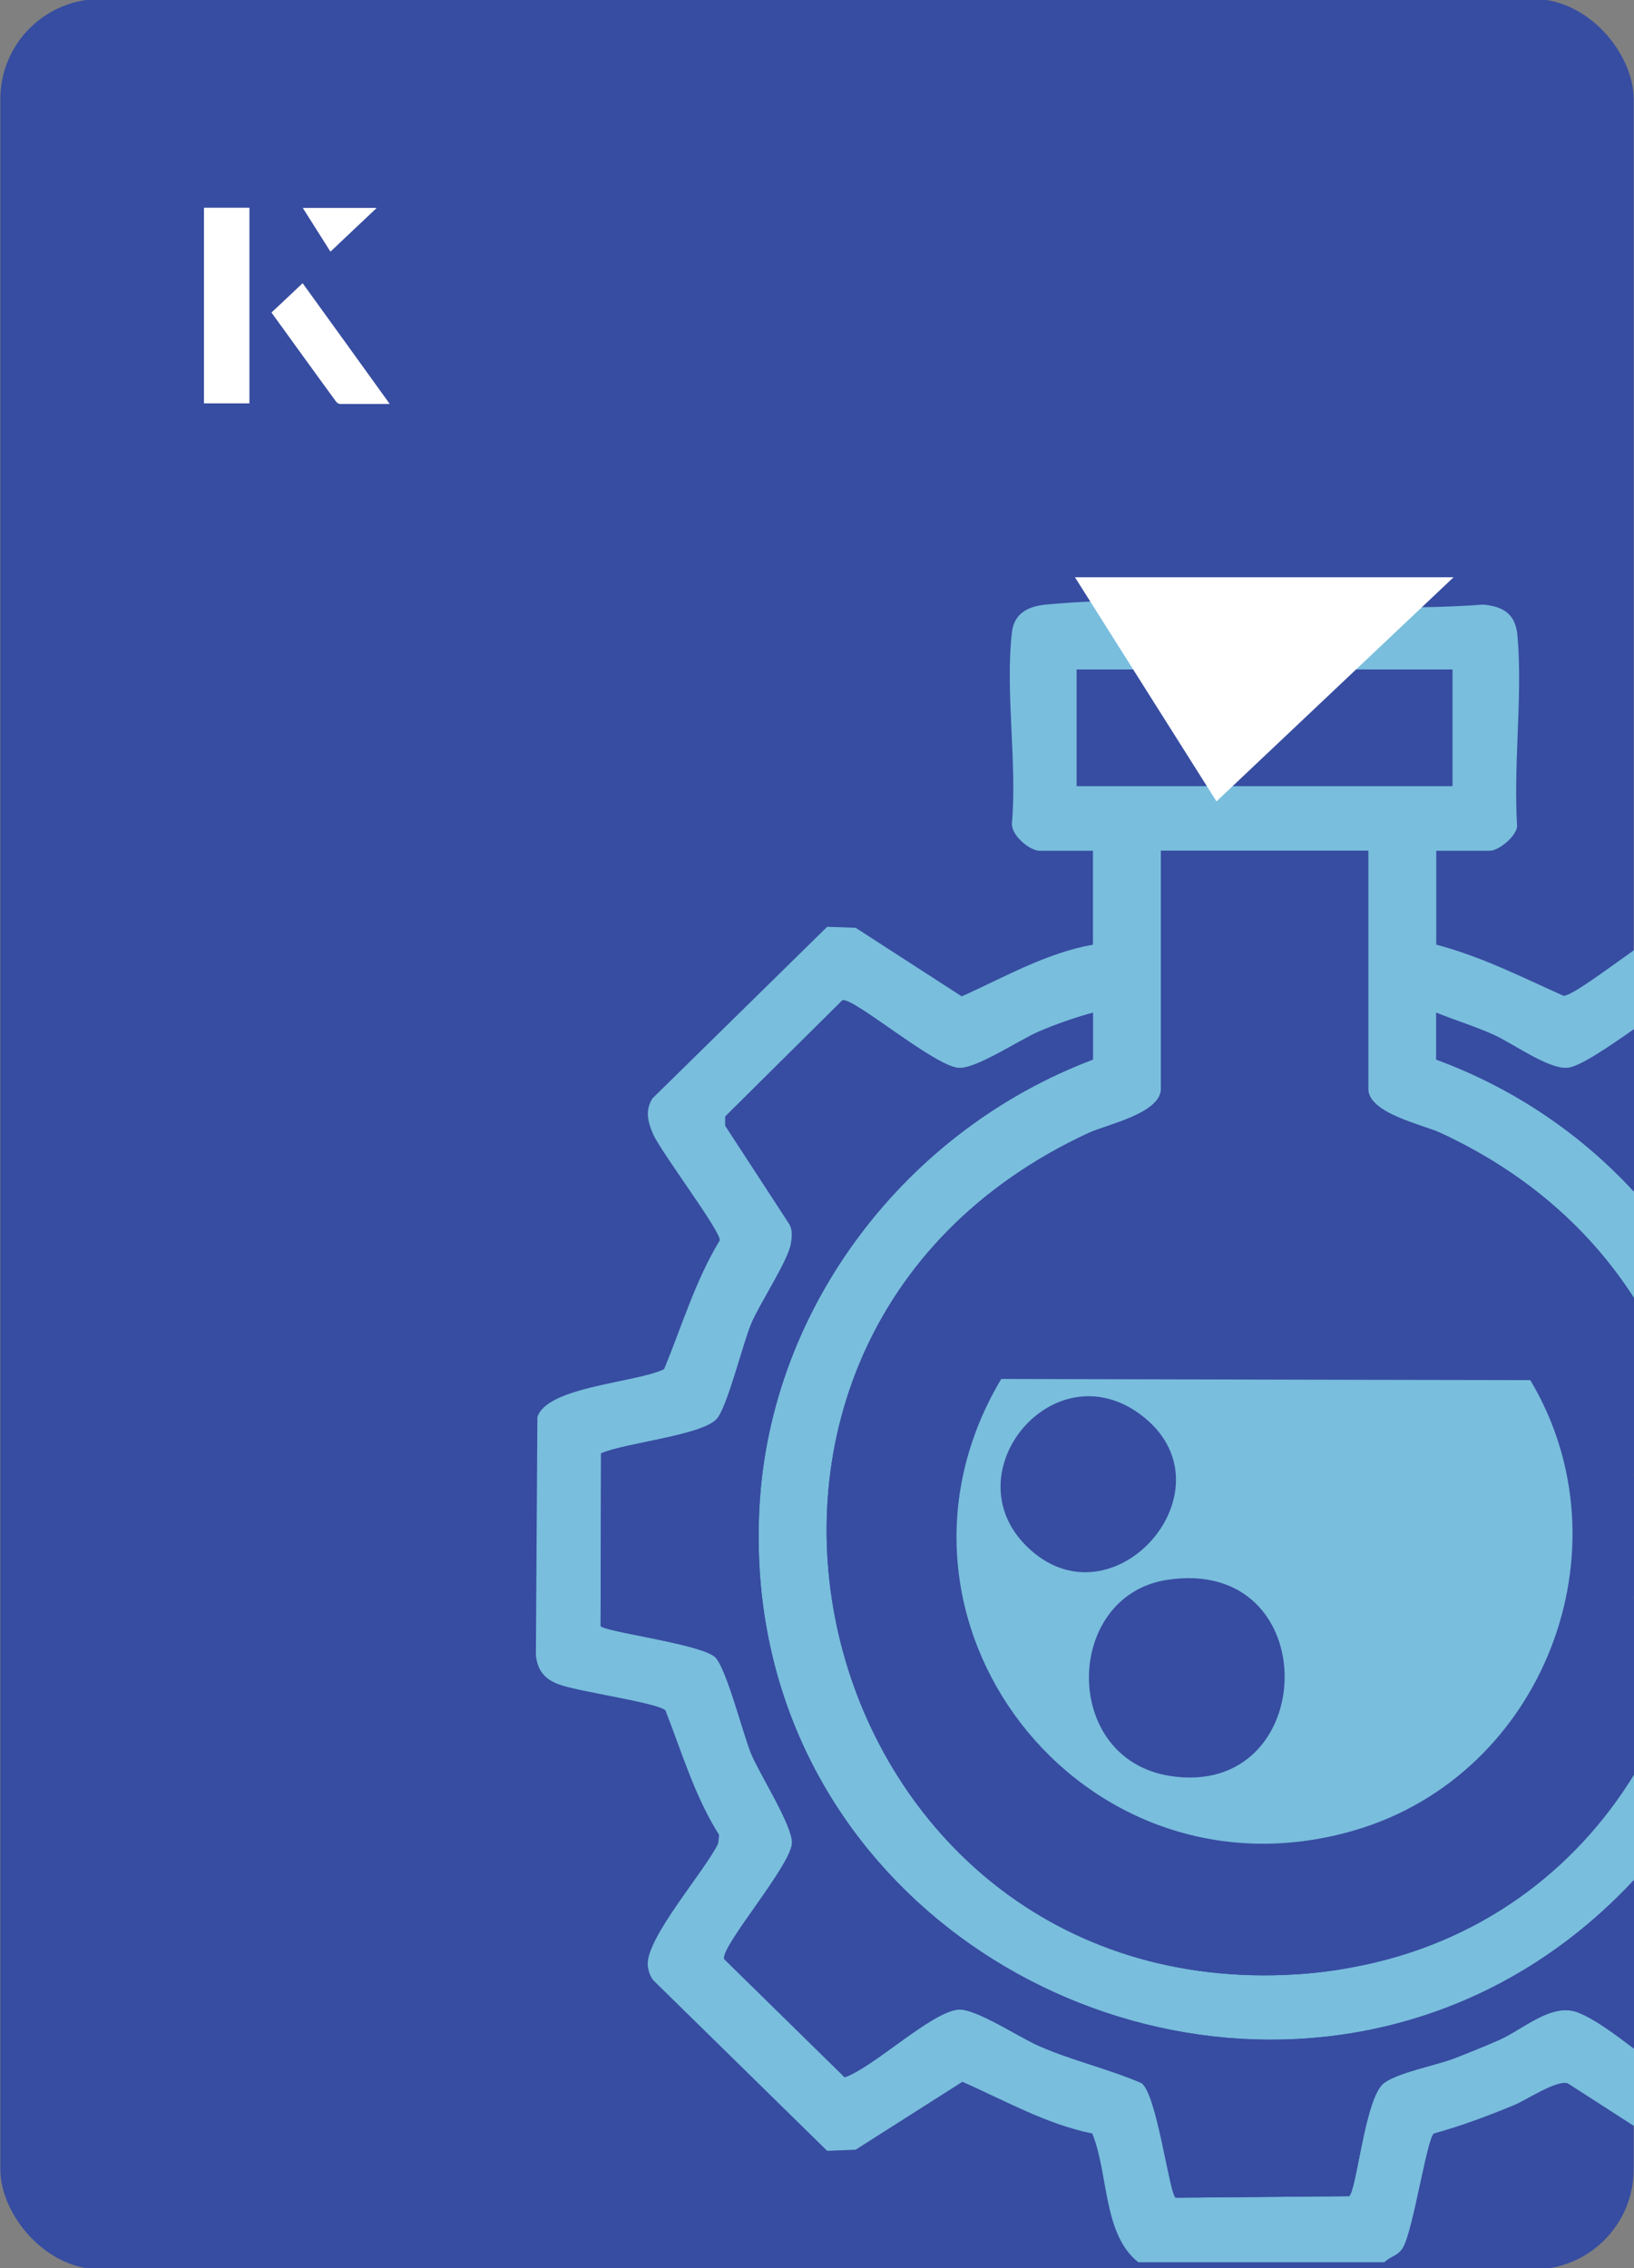
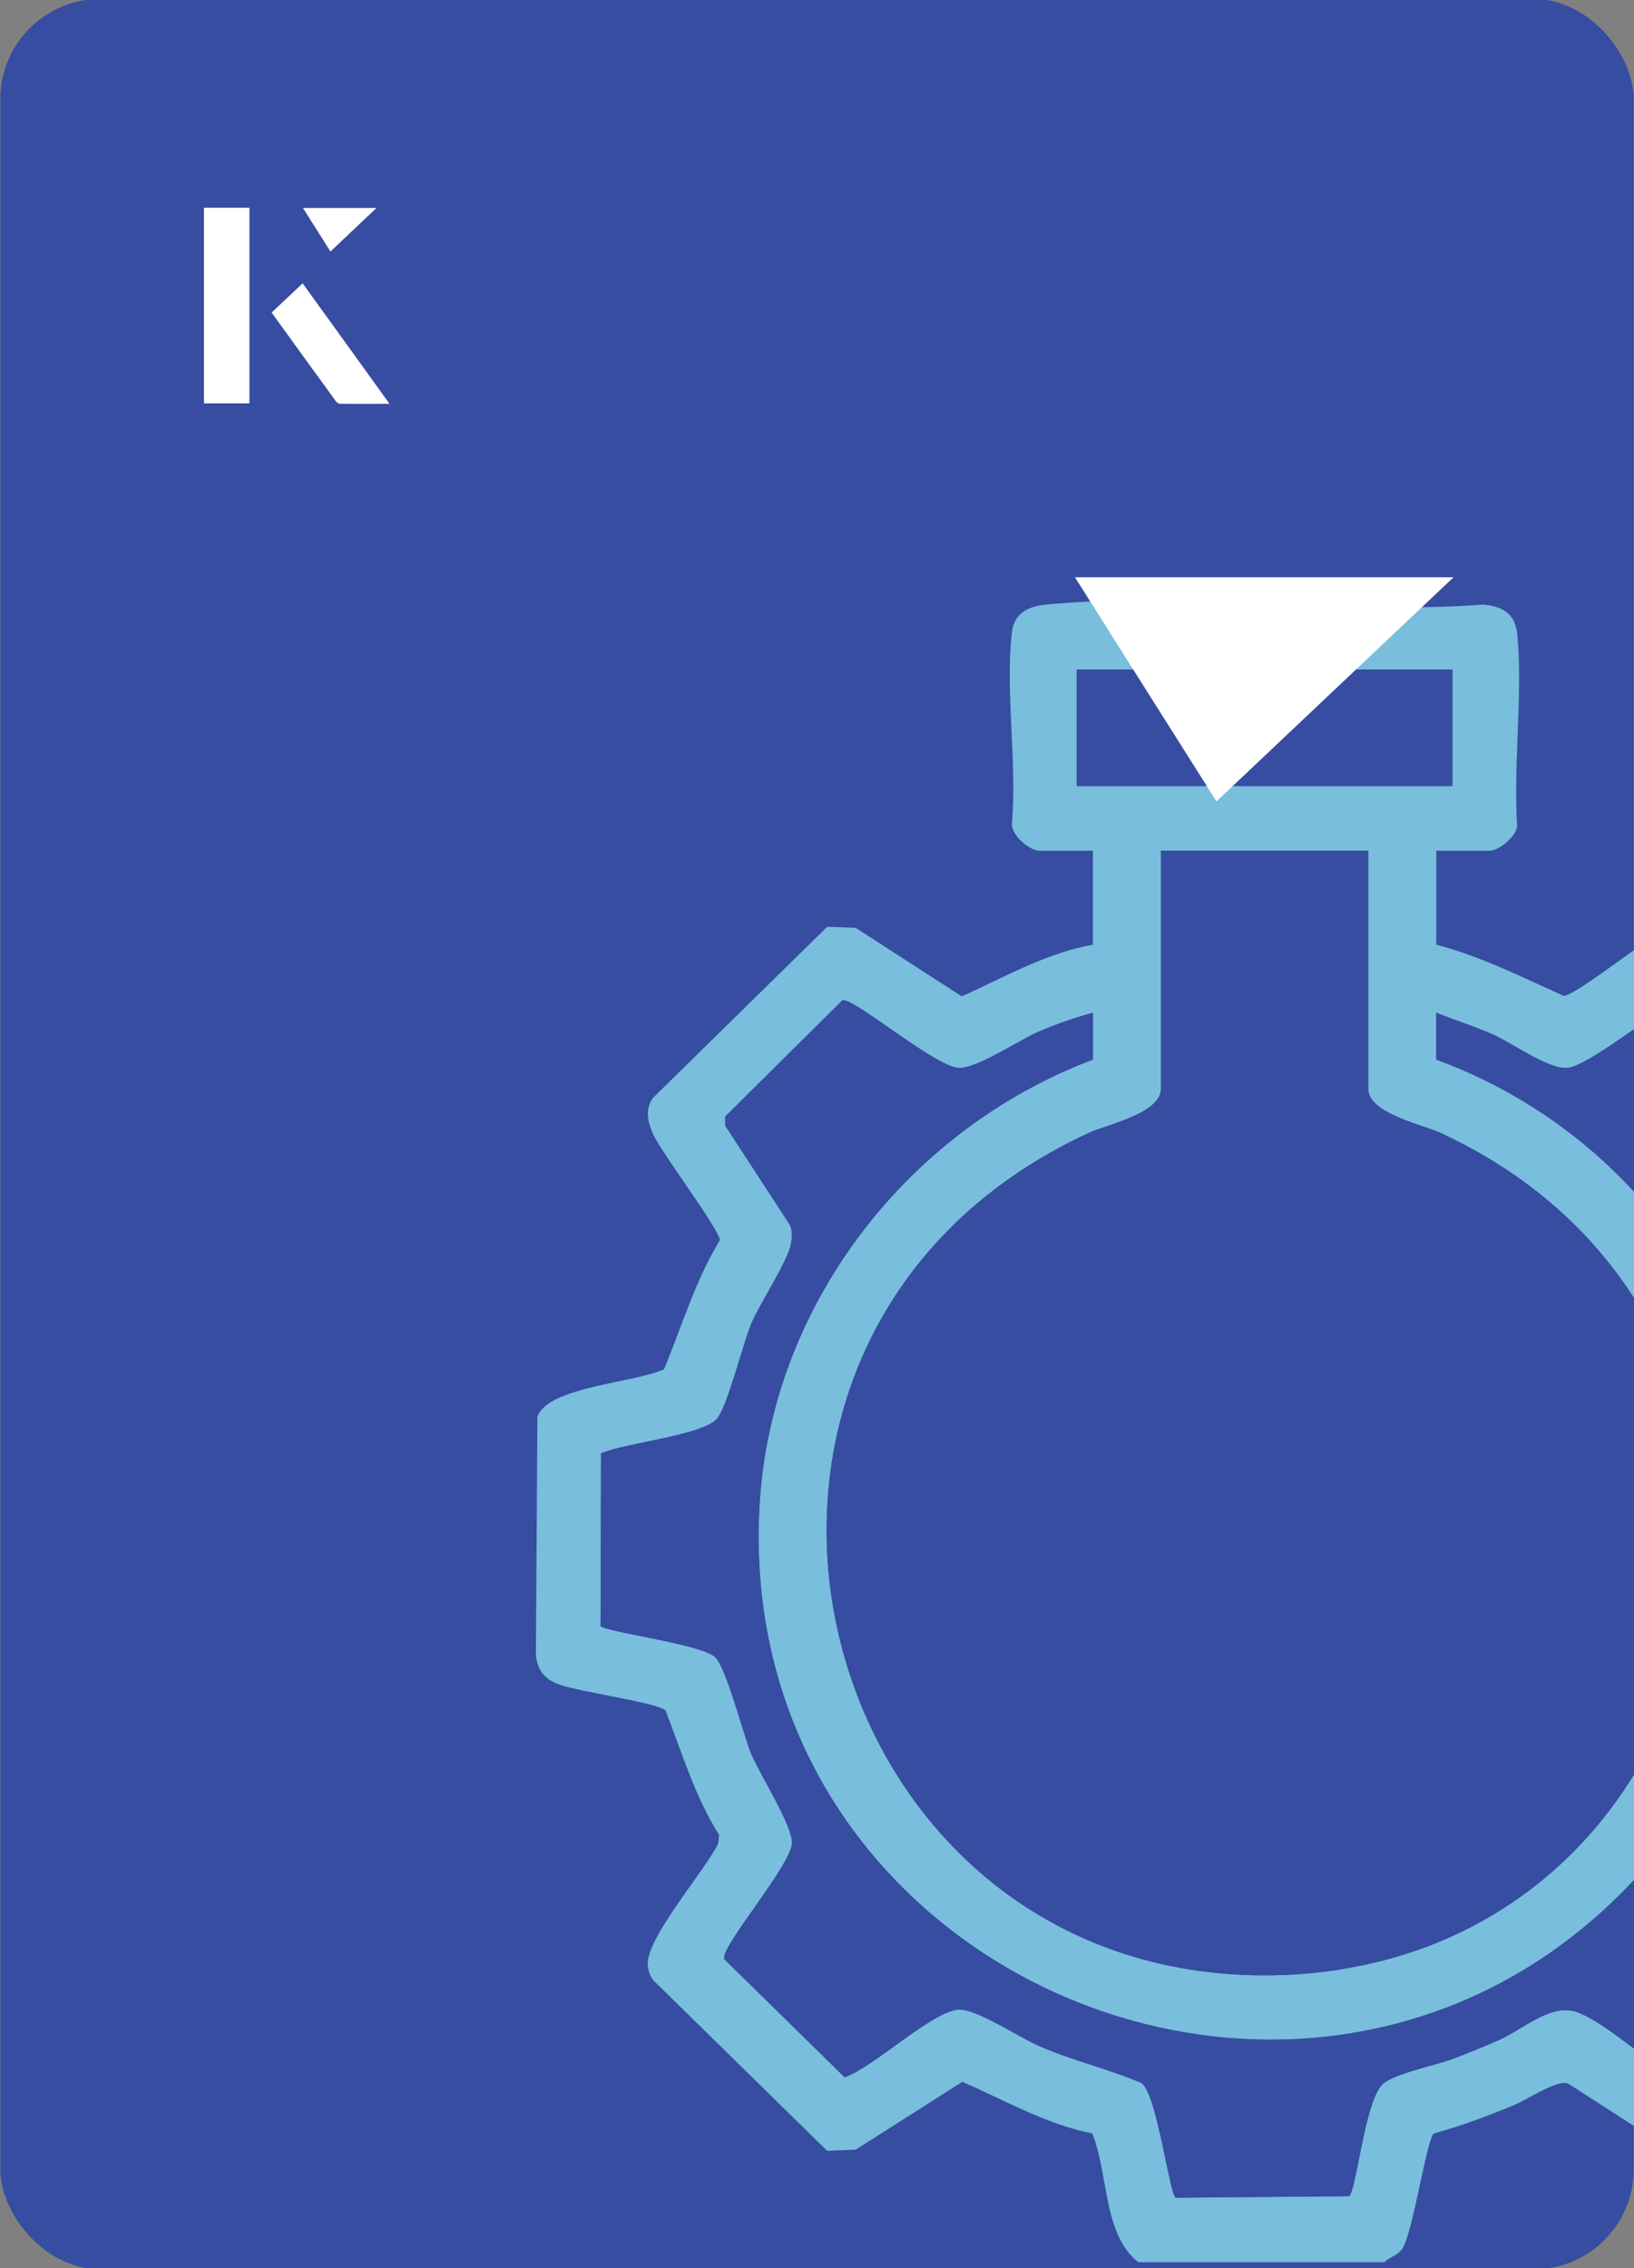
<svg xmlns="http://www.w3.org/2000/svg" id="Layer_1" data-name="Layer 1" viewBox="0 0 98 136">
  <rect x="0" y="0" width="98" height="136" fill="#808080" stroke="none" />
  <defs>
    <style>
      .cls-1 {
        fill: #fff;
      }

      .cls-2 {
        fill: #79bedd;
      }

      .cls-3 {
        fill: #374da1;
      }
    </style>
  </defs>
  <rect class="cls-3" x=".02" y="-.07" width="97.96" height="136.13" rx="6" ry="6" transform="translate(98 136) rotate(-180)" />
  <path class="cls-2" d="M89.57,62.04c1.19.54,3.28,2.07,4.43,1.99.72-.05,2.46-1.24,4-2.32v-4.74c-1.66,1.17-3.66,2.69-4.22,2.74-2.5-1.12-4.96-2.37-7.64-3.07v-5.63h3.21c.53,0,1.57-.84,1.64-1.46-.11-1.75-.04-3.61.03-5.46.08-2.04.16-4.08-.01-5.99-.12-1.27-.81-1.73-2.04-1.85-8.42.63-17.96-.79-26.24,0-1.07.1-1.91.53-2.04,1.66-.41,3.54.32,7.84,0,11.46-.04.72,1.07,1.64,1.66,1.64h3.2v5.63c-2.81.5-5.3,1.95-7.87,3.1l-6.36-4.11-1.71-.06-10.48,10.29c-.45.72-.28,1.39.03,2.12.48,1.1,4.06,5.82,4.01,6.39-1.47,2.41-2.26,5.12-3.34,7.72-1.62.81-7.03,1.04-7.6,2.88l-.09,14.28c.1.91.53,1.43,1.37,1.74,1.12.43,5.93,1.1,6.4,1.56.99,2.53,1.76,5.16,3.22,7.47l-.06.52c-.79,1.64-4.33,5.66-4.22,7.28.03.34.13.69.37.95l10.39,10.19,1.71-.07,6.4-4.07c2.55,1.12,5.02,2.54,7.79,3.1.99,2.44.63,6.03,2.76,7.72h14.76c.39-.39.82-.36,1.13-.91.6-1.07,1.42-6.47,1.83-6.81,1.64-.45,3.24-1.05,4.81-1.7.77-.32,2.6-1.55,3.24-1.3l3.96,2.55v-4.64c-1.17-.88-2.36-1.78-3.37-2.17-1.55-.6-3.26.99-4.67,1.63-.9.4-1.83.77-2.75,1.13-1.07.41-3.57.89-4.28,1.54-.95.88-1.44,5.12-1.85,6.38-.06.18-.11.3-.17.34l-10.39.09c-.36-.06-1.13-6.29-2.07-6.88-2-.86-4.14-1.34-6.14-2.22-1.18-.51-3.78-2.25-4.82-2.18-1.62.12-5.09,3.46-6.83,4.06l-7.23-7.09c-.2-.77,4.01-5.6,4.07-6.95.05-1.02-1.93-4.12-2.44-5.34-.5-1.21-1.51-5.24-2.19-5.83-.92-.79-6.76-1.52-6.85-1.86l.03-10.34c1.46-.63,5.94-1.06,6.91-2.03.64-.64,1.59-4.53,2.1-5.75.51-1.21,2.24-3.82,2.38-4.81.07-.41.11-.78-.1-1.16l-3.84-5.89v-.56l7.03-6.97c.7-.14,5.51,3.96,6.96,4.06,1.06.07,3.63-1.67,4.82-2.18,1.05-.45,2.14-.83,3.24-1.13v2.81c-11.15,4.2-19.34,14.77-20,26.79-1.16,21.05,17.85,34.49,35.53,31.58,6.09-1,12.03-3.94,16.92-9.18v-6.32c-3.53,5.75-9.3,10.17-16.92,11.56-1.09.21-2.22.35-3.38.42-29.11,1.77-39.49-37.9-12.41-50.45,1.08-.5,4.34-1.17,4.34-2.65v-14.27h12.43v14.27c0,1.48,3.26,2.15,4.34,2.65,5.2,2.41,9.03,5.88,11.6,9.9v-6.38c-3.14-3.41-7.14-6.18-11.86-7.92v-2.81c1.13.46,2.32.82,3.43,1.32ZM64.58,47.13v-6.99h22.53v6.99h-22.53Z" />
  <path class="cls-3" d="M81.08,121.9c6.09-1,12.03-3.94,16.92-9.18v10.11c-1.17-.88-2.36-1.78-3.37-2.17-1.55-.6-3.26.99-4.67,1.63-.9.4-1.83.77-2.75,1.13-1.07.41-3.57.89-4.28,1.54-.95.88-1.44,5.12-1.85,6.38-.06.18-.11.3-.17.34l-10.39.09c-.36-.06-1.13-6.29-2.07-6.88-2-.86-4.14-1.34-6.14-2.22-1.18-.51-3.78-2.25-4.82-2.18-1.62.12-5.09,3.46-6.83,4.06l-7.23-7.09c-.2-.77,4.01-5.6,4.07-6.95.05-1.02-1.93-4.12-2.44-5.34-.5-1.21-1.51-5.24-2.19-5.83-.92-.79-6.76-1.52-6.85-1.86l.03-10.34c1.46-.63,5.94-1.06,6.91-2.03.64-.64,1.59-4.53,2.1-5.75.51-1.21,2.24-3.82,2.38-4.81.07-.41.11-.78-.1-1.16l-3.84-5.89v-.56l7.03-6.97c.7-.14,5.51,3.96,6.96,4.06,1.06.07,3.63-1.67,4.82-2.18,1.05-.45,2.14-.83,3.24-1.13v2.81c-11.15,4.2-19.34,14.77-20,26.79-1.16,21.05,17.85,34.49,35.53,31.58Z" />
  <path class="cls-3" d="M98,61.71v9.74c-3.14-3.41-7.14-6.18-11.86-7.92v-2.81c1.13.46,2.32.82,3.43,1.32,1.19.54,3.28,2.07,4.43,1.99.72-.05,2.46-1.24,4-2.32Z" />
  <path class="cls-3" d="M58.9,78.63l22.18-.04,11.19-.02c2.2-.09,3.45,2.98,4.2,4.73.74,1.75,1.25,3.51,1.53,5.25v-10.72c-2.57-4.02-6.4-7.49-11.6-9.9-1.08-.5-4.34-1.17-4.34-2.65v-14.27h-12.43v14.27c0,1.48-3.26,2.15-4.34,2.65-27.08,12.55-16.7,52.22,12.41,50.45,1.16-.07,2.29-.21,3.38-.42,7.62-1.39,13.39-5.81,16.92-11.56v-10.72c-1.46,8.71-8.12,16.04-16.92,18.17-2.64.65-5.47.82-8.41.42-14.52-1.97-23.23-17.64-17.38-31.1.67-1.55,1.84-4.27,3.61-4.54ZM87.84,72.21c2.57-.49,3.35,3.47.71,3.83-2.62.37-3.05-3.38-.71-3.83ZM63.31,72.17c5.59.5,12.28-.63,17.77-.03.11,0,.21.02.31.03,2.58.31,2.4,3.63.19,3.89-.16-.01-.33-.02-.5-.02-5.69-.34-12,.53-17.58.02-.44-.04-1.06-.15-1.38-.45-1.24-1.15-.47-3.27,1.19-3.44Z" />
  <rect class="cls-3" x="64.58" y="40.14" width="22.53" height="6.99" />
  <path class="cls-3" d="M98,88.55c-.28-1.74-.79-3.5-1.53-5.25-.75-1.75-2-4.82-4.2-4.73l-11.19.02-22.18.04c-1.77.27-2.94,2.99-3.61,4.54-5.85,13.46,2.86,29.13,17.38,31.1,2.94.4,5.77.23,8.41-.42,8.8-2.13,15.46-9.46,16.92-18.17.39-2.3.41-4.7,0-7.13ZM81.28,109.73c-.07.02-.13.04-.2.06-16.23,4.6-29.62-12.7-21.03-27.11l21.03.05,10.7.02c6.04,10.11.78,23.66-10.5,26.98Z" />
-   <path class="cls-2" d="M91.78,82.75l-10.7-.02-21.03-.05c-8.59,14.41,4.8,31.71,21.03,27.11.07-.02.13-.04.2-.06,11.28-3.32,16.54-16.87,10.5-26.98ZM61.54,92.68c-4.42-4.42,1.62-11.72,6.83-7.89,5.92,4.36-1.66,13.05-6.83,7.89ZM70.16,106.48c-6.53-1.03-6.34-10.78-.19-11.75,9.58-1.49,9.23,13.18.19,11.75Z" />
  <g>
    <g>
      <path class="cls-1" d="M14.95,12.46h-2.71v11.72h2.71v-11.72ZM16.29,18.74c1.29,1.79,2.57,3.55,3.85,5.31.05.07.15.15.23.16.97.01,1.93,0,2.99,0-1.78-2.47-3.48-4.83-5.21-7.22-.66.62-1.25,1.18-1.86,1.75ZM19.82,15.08c.84-.79,1.78-1.69,2.76-2.61h-4.41c.53.84,1.09,1.72,1.65,2.61Z" />
      <path class="cls-1" d="M14.95,12.46v11.72h-2.71v-11.72h2.71Z" />
-       <path class="cls-1" d="M16.29,18.74c.61-.57,1.21-1.13,1.86-1.75,1.73,2.39,3.43,4.75,5.21,7.22-1.06,0-2.03,0-2.99,0-.08,0-.18-.08-.23-.16-1.28-1.76-2.56-3.52-3.85-5.31Z" />
-       <polygon class="cls-1" points="19.82 15.08 18.17 12.47 22.58 12.47 19.82 15.08" />
    </g>
    <path class="cls-1" d="M72.96,48.05c-2.89-4.58-5.76-9.12-8.49-13.44h22.71c-5.04,4.76-9.89,9.35-14.22,13.44Z" />
  </g>
</svg>